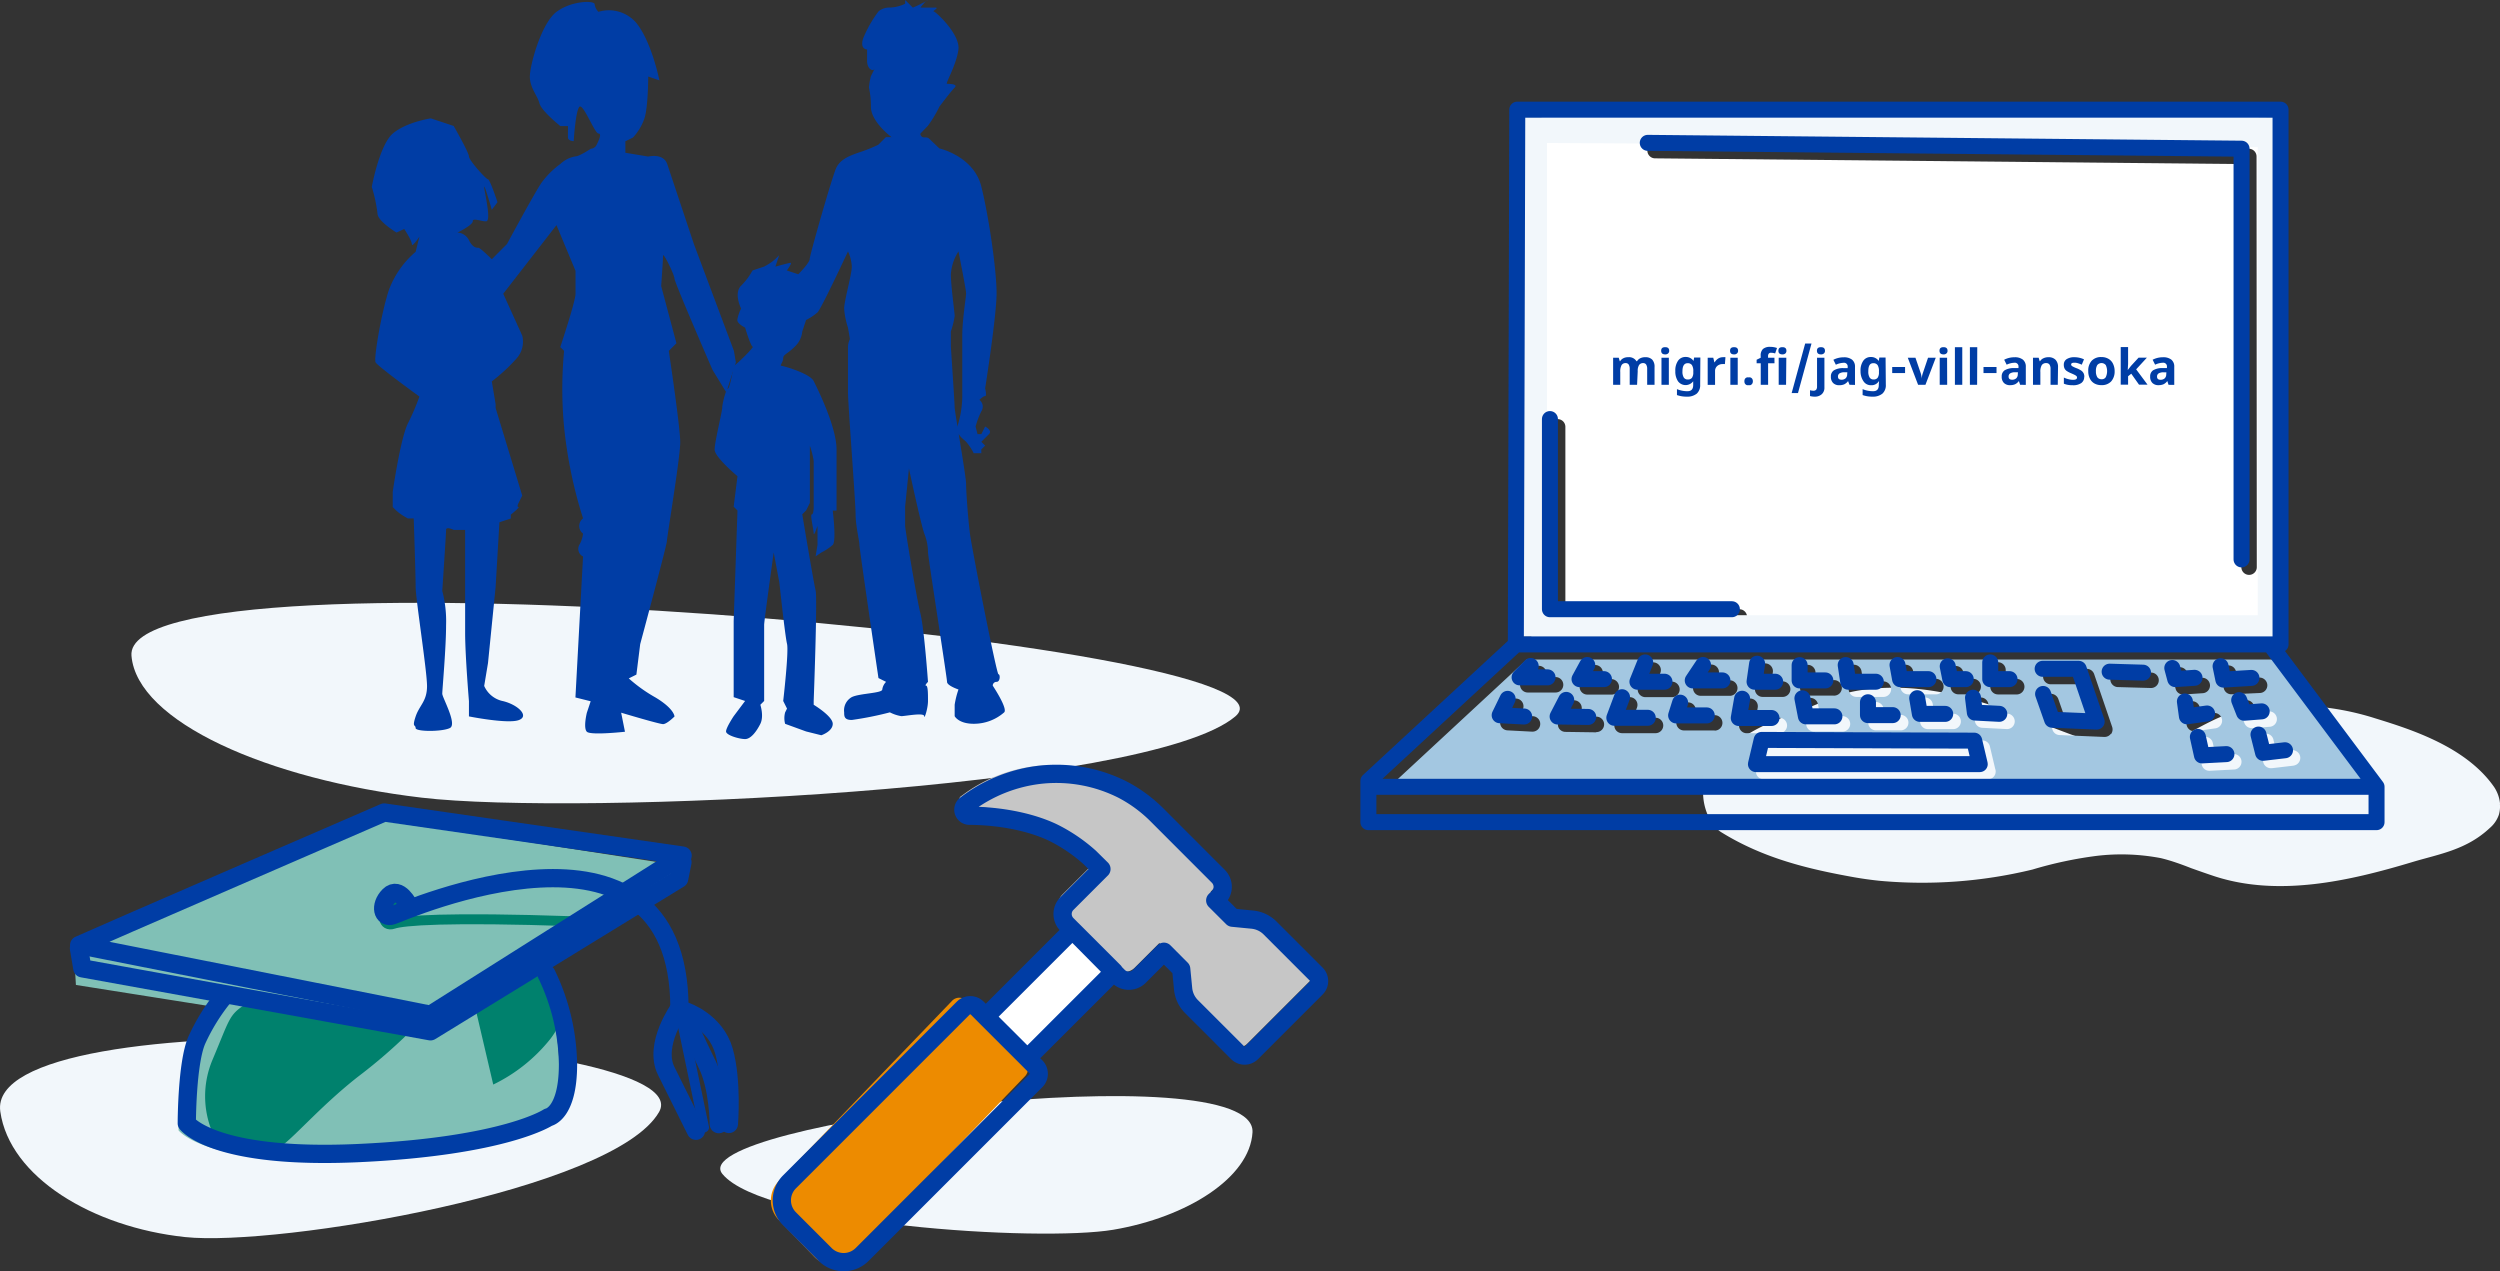
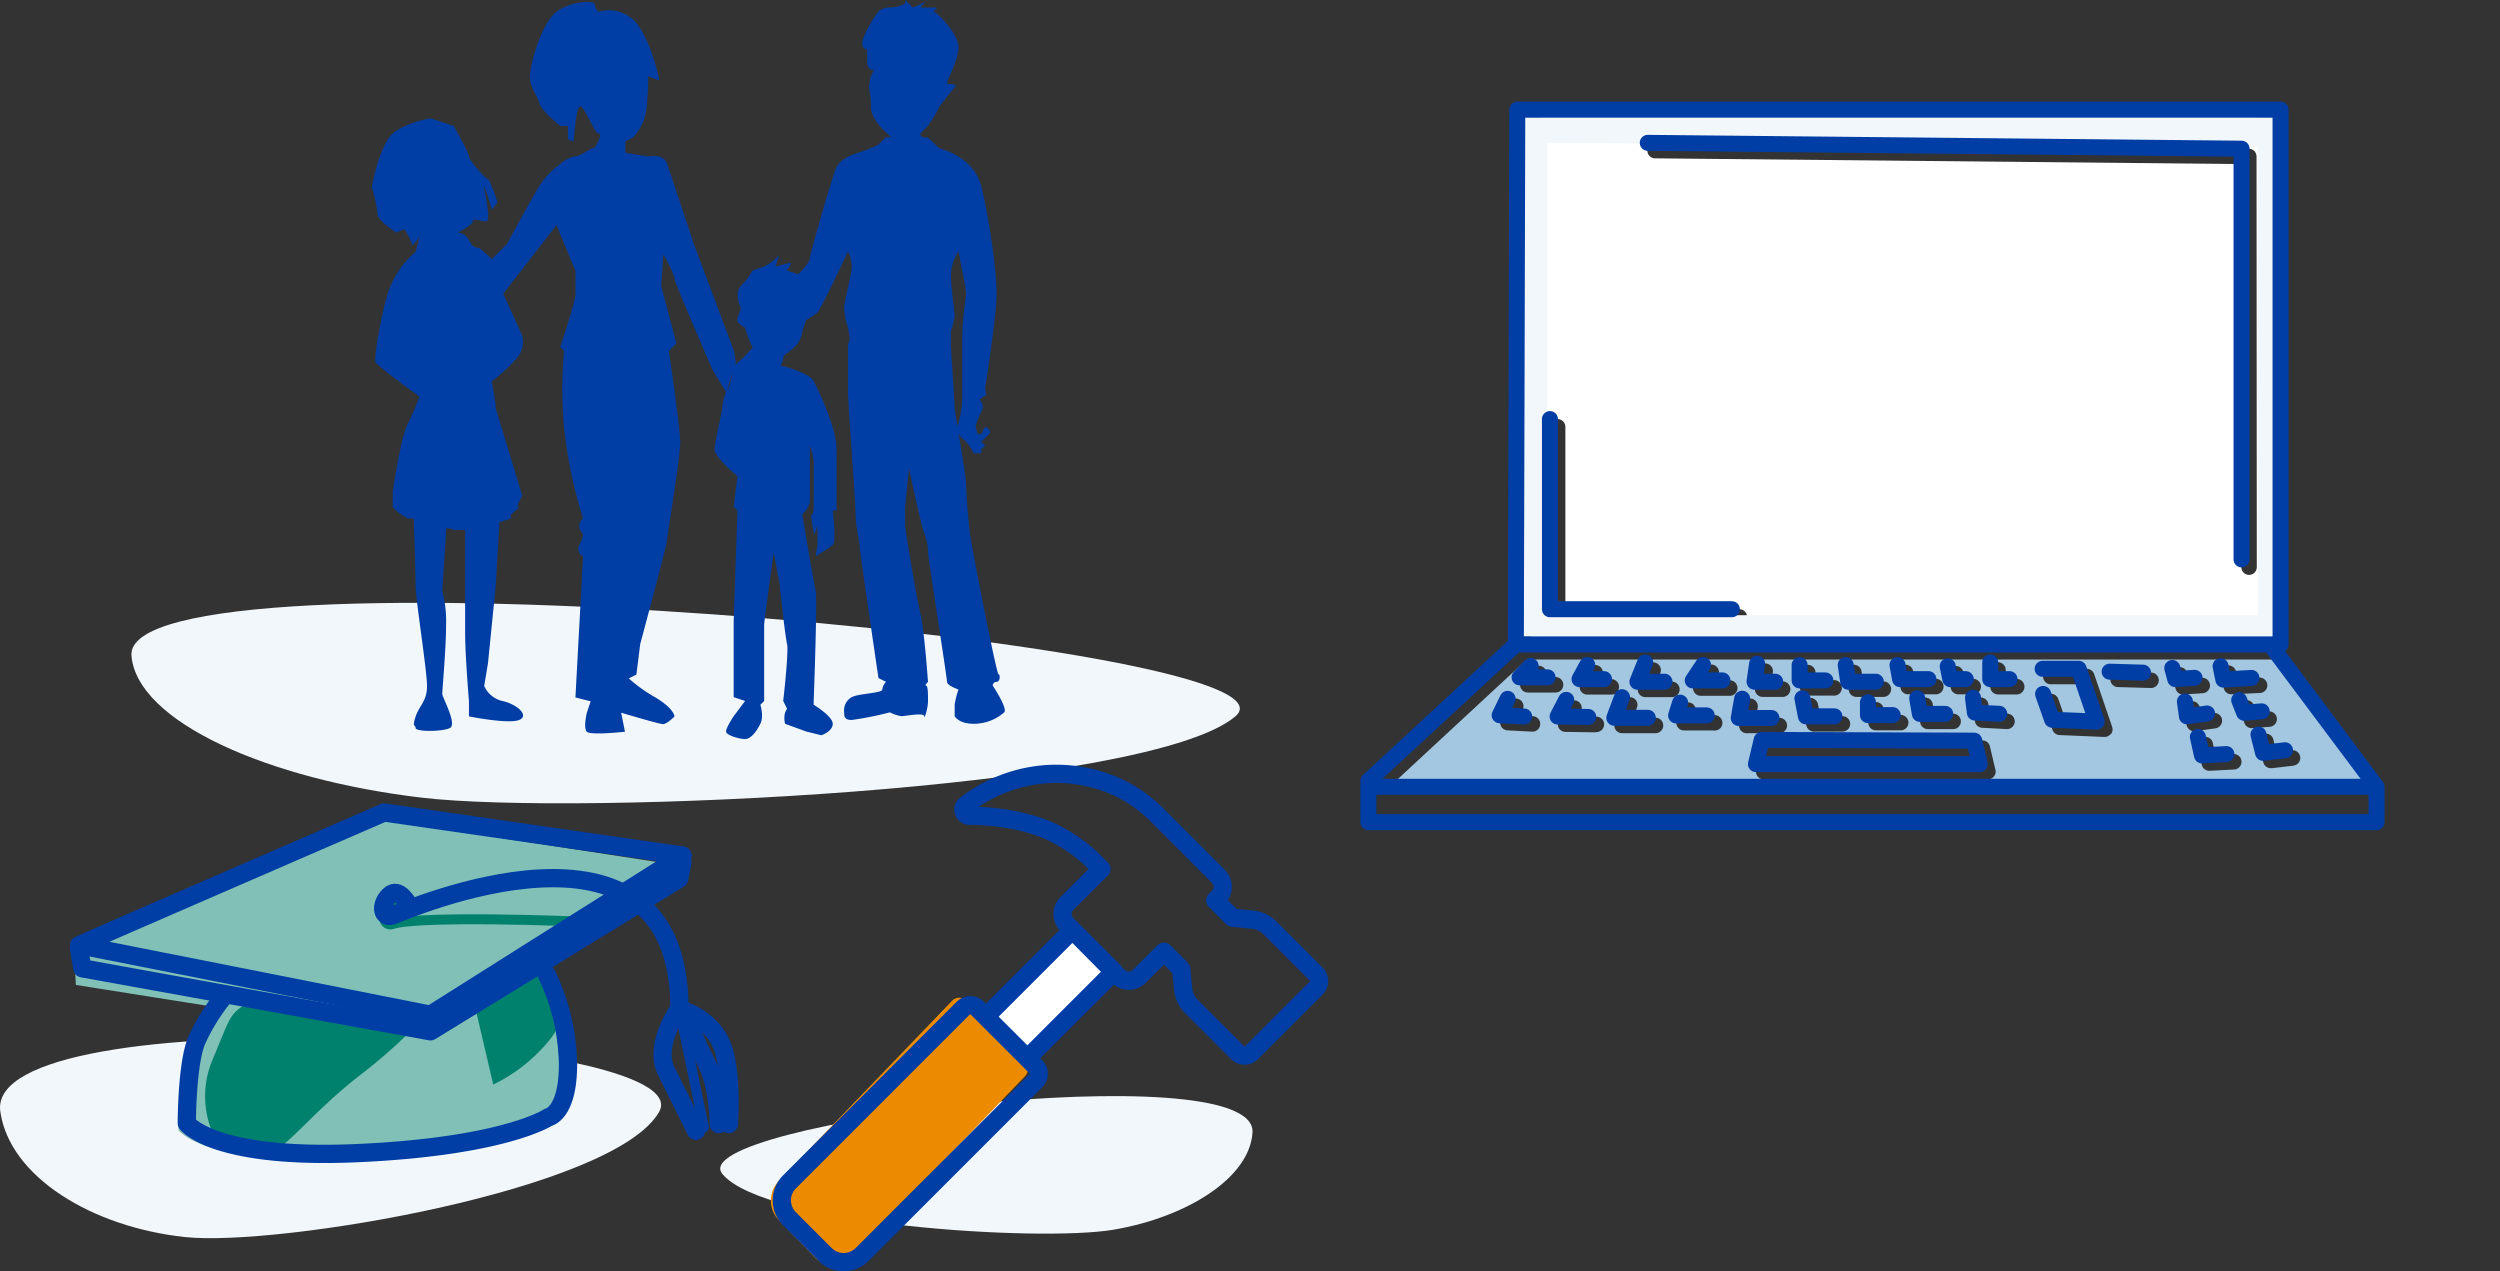
<svg xmlns="http://www.w3.org/2000/svg" viewBox="0 0 505.23 256.91">
  <rect x="0" y="0" width="505.23" height="256.91" fill="#333333" stroke="none" />
  <defs>
    <clipPath id="clip-path" transform="translate(0 0)">
      <rect width="505.23" height="256.91" style="fill:none" />
    </clipPath>
  </defs>
  <title>kuva_1_SV</title>
  <g id="Layer_2" data-name="Layer 2">
    <g id="Layer_1-2" data-name="Layer 1">
      <g style="clip-path:url(#clip-path)">
        <path d="M85.22,161.2c31.09,3.69,146.83-1.48,164.43-16.42s-225.06-36-223.08-12.25c1.12,13.34,27.56,25,58.65,28.67" transform="translate(0 0)" style="fill:#f2f7fb" />
        <path d="M37.39,250c18.74,2,86.77-9.45,95.81-25.29S-3.29,201.11.06,224.63C1.94,237.85,18.65,248,37.39,250" transform="translate(0 0)" style="fill:#f2f7fb" />
        <path d="M225,248.52c-14.93,2.53-70.51-1-79-11.26s108.08-24.69,107.12-8.41C252.59,238,239.89,246,225,248.52" transform="translate(0 0)" style="fill:#f2f7fb" />
        <path d="M198.26,205l18-17s9,7.5,8,9-16,16-16,16Z" transform="translate(0 0)" style="fill:#fff" />
        <path d="M195.29,202.24,197,204l8.41,8.75,1.71,1.78a2.14,2.14,0,0,1,0,3L172,254a5.13,5.13,0,0,1-7.45,0l-7.22-7.51a5.63,5.63,0,0,1,0-7.75l35.11-36.52a2,2,0,0,1,2.84,0" transform="translate(0 0)" style="fill:#ed8b00" />
-         <path d="M194.28,160.87a30.47,30.47,0,0,1,15.25-6.09A29.79,29.79,0,0,1,226,157.85a27.88,27.88,0,0,1,6.74,4.94l0,0,12.58,12.58a3,3,0,0,1,0,4.18l-.65.66,3.49,3.5,4,.39a5.87,5.87,0,0,1,3.58,1.69l9.29,9.28a2,2,0,0,1,0,2.88l-13,13a2,2,0,0,1-2.87,0l-9.29-9.28a5.87,5.87,0,0,1-1.69-3.59l-.39-4-3.5-3.49-5,5a3,3,0,0,1-4.18,0L214.67,185a3,3,0,0,1,0-4.18l7-7-2.38-2.36a33.17,33.17,0,0,0-6.74-4.68c-3.78-2-10-3.67-17.55-3.73a1.23,1.23,0,0,1-.73-2.21" transform="translate(0 0)" style="fill:#c6c6c6" />
        <path d="M207.62,213.86l-8.41-8.4m-4-42.83a30.3,30.3,0,0,1,15.24-6.09,29.74,29.74,0,0,1,16.48,3.07,28.55,28.55,0,0,1,6.74,4.93l0,0,12.58,12.59a3,3,0,0,1,0,4.18l-.66.66,3.5,3.49,4,.39a5.88,5.88,0,0,1,3.59,1.7l9.28,9.28a2,2,0,0,1,0,2.88l-13,13a2,2,0,0,1-2.88,0l-9.28-9.28a5.88,5.88,0,0,1-1.7-3.59l-.39-4-3.49-3.5-5,5a3,3,0,0,1-4.19,0L215.59,186.8a3,3,0,0,1,0-4.18l7-7-2.38-2.35a33.17,33.17,0,0,0-6.74-4.68c-3.79-2-10-3.67-17.55-3.74A1.22,1.22,0,0,1,195.21,162.63Zm2.29,41.11,1.71,1.72,17.52-17.52,8.41,8.41-17.52,17.51,1.71,1.72a2,2,0,0,1,0,2.84l-35.11,35.11a5.28,5.28,0,0,1-7.45,0l-7.22-7.23a5.26,5.26,0,0,1,0-7.45l35.11-35.11A2,2,0,0,1,197.5,203.74Z" transform="translate(0 0)" style="fill:none;stroke:#003da5;stroke-linecap:round;stroke-linejoin:round;stroke-width:3.69px" />
      </g>
      <g style="clip-path:url(#clip-path)">
        <path d="M43.44,203.5A39.58,39.58,0,0,0,38.08,212c-2,4.6-2,16.43-2,16.43s5.36,7.24,34.84,5.92,38.2-7.07,38.2-7.07,4-.66,4-10.52a72.4,72.4,0,0,0-3.19-19.62l-5.86,1.22L135.58,180l.67-5.26-59.64-9.2L15,193.14l.34,5.91" transform="translate(0 0)" style="fill:#80c0b6" />
        <path d="M58.54,203.1c-1.57,0-6-2.06-9.15,0s-3,2.92-6.45,11.09a18.9,18.9,0,0,0,.13,15s10.74,4.12,13.26,2.75,8.21-8.24,16.1-14.41a105.67,105.67,0,0,0,11.69-10.29Z" transform="translate(0 0)" style="fill:#00816d" />
        <path d="M82.82,184.71s-2-4-4-2-1.34,4.69.67,4,10.62-1.41,36.47-.53c.75,0,.22,4,1,4" transform="translate(0 0)" style="fill:none;stroke:#00816d;stroke-linecap:round;stroke-linejoin:round;stroke-width:2.01px" />
        <path d="M16,191c1.34-.67,61.64-26.8,61.64-26.8l60.31,8.71L87,205.07Z" transform="translate(0 0)" style="fill:none;stroke:#003da5;stroke-linecap:round;stroke-linejoin:round;stroke-width:3.69px" />
        <path d="M109.18,195.18c2.5,4.24,7,8.48,2,14.83a33.23,33.23,0,0,1-11.5,9.17l-3.74-16Z" transform="translate(0 0)" style="fill:#00816d" />
        <path d="M137.33,203.73s-5.36,7.37-2.68,12.73l6,12.06" transform="translate(0 0)" style="fill:none;stroke:#003da5;stroke-linecap:round;stroke-linejoin:round;stroke-width:3.69px" />
        <path d="M138.59,204.4s6,2,7.71,8,1,14.74,1,14.74" transform="translate(0 0)" style="fill:none;stroke:#003da5;stroke-linecap:round;stroke-linejoin:round;stroke-width:3.69px" />
        <path d="M137.92,204.4s2.68,6,5,10.72,2.34,12.06,2.34,12.06" transform="translate(0 0)" style="fill:none;stroke:#003da5;stroke-linecap:round;stroke-linejoin:round;stroke-width:3.69px" />
      </g>
      <line x1="137.25" y1="203.73" x2="142.28" y2="227.85" style="fill:none;stroke:#003da5;stroke-linecap:round;stroke-linejoin:round;stroke-width:2.01px" />
      <g style="clip-path:url(#clip-path)">
        <path d="M45.11,201.55a40.51,40.51,0,0,0-5.36,8.71c-2,4.69-2,16.76-2,16.76s5.36,7.37,34.85,6,38.19-7.21,38.19-7.21,4-.67,4-10.72a43.25,43.25,0,0,0-4.36-18.26" transform="translate(0 0)" style="fill:none;stroke:#003da5;stroke-linecap:round;stroke-linejoin:round;stroke-width:3.69px" />
        <path d="M82.64,183s-2-4-4-2-1.34,4.69.67,4,58-25.46,58,18.77" transform="translate(0 0)" style="fill:none;stroke:#003da5;stroke-linecap:round;stroke-linejoin:round;stroke-width:3.69px" />
      </g>
      <polyline points="15.96 191.66 16.64 195.69 87 208.42 137.25 177.59 137.92 174.24" style="fill:none;stroke:#003da5;stroke-linecap:round;stroke-linejoin:round;stroke-width:3.69px" />
      <g style="clip-path:url(#clip-path)">
        <path d="M75.13,37.8S76.67,29.33,79.37,27s7.7-3.08,7.7-3.08l4.62,1.54s3.08,5.39,3.08,6.16,3.46,4.62,3.85,4.62,1.92,4.62,1.92,4.62l-1.15,1.54S97.85,37,97.85,37.8s1.54,6.93.38,6.93-2.69-.77-2.69,0S92.46,47,92.46,47a2.74,2.74,0,0,1,2.31,1.54c.77,1.54,1.54,1.54,1.92,1.54s2.7,2.31,2.7,2.31l3.07-3.08s5.39-10,6.93-12.32a17.34,17.34,0,0,1,3.85-3.85,5.84,5.84,0,0,1,3.08-1.54c.77,0,3.08-1.54,3.08-1.54a1.38,1.38,0,0,0,1.16-.77c.38-.77,1.15-2.31.38-2.31s-3.08-6.16-3.85-5.39-1.15,6.93-1.15,6.93-1.16,0-1.16-.77V25.48h-1.54s-3.85-3.08-4.23-4.62-1.93-3.08-1.93-5.39,2.31-10.78,5.39-13.08,7.7-2.31,7.7-1.54a2.69,2.69,0,0,0,.77,1.54,7.28,7.28,0,0,1,7.7,2.3c3.08,3.85,4.62,11.55,4.62,11.55L131,15.47s0,6.16-.77,8.47a10.85,10.85,0,0,1-2.31,3.85l-1.54.77v2.31l4.62.77s3.08-.77,3.85,1.54l5.39,16.17,8.08,21.56.39,2.31-1.93,6.08L144,74.76s-7.7-17.71-7.7-18.48S134,50.89,134,51.66s-.38,6.16-.38,6.16l3.08,11.55-1.54,1.54s2.31,15.39,2.31,18.47-2.7,19.25-2.7,20-5.39,20.79-5.39,20.79l-.77,6.16-1.54.77a30.47,30.47,0,0,0,5.39,3.85c3.85,2.31,3.85,3.85,3.85,3.85s-1.54,1.54-2.31,1.54-8.47-2.31-8.47-2.31l.77,3.85s-6.93.77-7.7,0,0-3.85,0-3.85l.77-2.31-3.08-.77,1.54-28.49a1.69,1.69,0,0,1-.77-2.31,6,6,0,0,0,.77-2.31,1.92,1.92,0,0,1,0-3.08A91.28,91.28,0,0,1,114,86.3a82,82,0,0,1,0-15.39l-.77-.77s3.08-9.24,3.08-10.78V54.74l-3.85-9.24L101.7,59.36l3.84,8.47a5.08,5.08,0,0,1-1.15,4.62,35.71,35.71,0,0,1-5,4.62l.77,4.61v.77l5.38,17.71-.77,1.54s-.38.77,0,.77-1.54,1.54-1.54,1.54v.77l-2.3.77-.77,13.09L98.62,134l-.77,4.62a5.3,5.3,0,0,0,3.85,3.08c3.07.77,5.38,3.08,3.07,3.85s-10-.77-10-.77v-3.08S94,132.5,94,127.88V107.09H91.69s-1.54-.77-1.54,0-.77,12.32-.77,12.32a24.17,24.17,0,0,1,.77,6.93c0,4.62-.77,13.09-.77,13.86s3.08,6.16,1.54,6.93-6.93.77-6.93,0-.77,0,0-2.31,2.31-3.08,2.31-6.16S84,121,84,118.64s-.39-13.86-.39-13.86H82.45a11.83,11.83,0,0,1-2.31-1.54l-.77-.77V99.39s1.54-10.78,3.08-13.86a45.79,45.79,0,0,0,2.31-5.39S76.29,74,75.9,73.22s1.16-10,2.7-14.63A18.62,18.62,0,0,1,84,50.89l.77-3.08s-1.54,2.31-1.54,1.54-1.54-3.08-1.54-3.08L80.14,47s-3.85-2.31-3.85-3.85a30,30,0,0,0-1.16-5.39" transform="translate(0 0)" style="fill:#003da5" />
        <path d="M148.27,73.91c.39,0,4.24-3.85,3.85-3.85s-1.54-3.85-1.54-3.85S149,65.44,149,64.67a7.76,7.76,0,0,1,.77-2.31s-1.54-3.08,0-4.62a13.29,13.29,0,0,0,2.31-3.08l2.31-.77a11.08,11.08,0,0,0,2.31-1.54l.77-.77-.77,2.31s2.7-.77,3.08-.77-.77,1.54-.77,1.54l2.31.77s2.31-2.31,2.31-3.08,4.62-16.93,5.39-18.47,2.31-2.31,4.62-3.08a32.38,32.38,0,0,0,3.85-1.54l1.54-1.54h1.15S176,24.64,176,21.56a17.25,17.25,0,0,0-.39-3.85A13.46,13.46,0,0,1,176,15.4l.77-1.54c-.39.77-1.54,0-1.54-1.54V10s-1.54,0-.77-2.31a24.77,24.77,0,0,1,3.08-5.39,3.37,3.37,0,0,1,2.31-.77,8,8,0,0,0,3.08-.77V0l1.54,1.54A23.16,23.16,0,0,0,187.54,0C187.15,0,186,1.54,186,1.54h3.08c.77,0-.77.77-.39.77s5.39,4.62,5,7.7-2.7,6.93-2.31,6.93,2.31,0,1.54.77-3.08,3.85-3.08,3.85a24.7,24.7,0,0,1-2.31,3.85L186,27a.75.75,0,0,0,.77.77c.77,0,.77,0,1.54.77L189.85,30s6.93,1.54,8.47,7.7,3.08,16.93,3.08,21.55-2.31,19.25-2.31,19.25.38,1.54,0,1.54-1.16.77-1.16.77a1.72,1.72,0,0,1,.39,2.31,17.26,17.26,0,0,0-1.16,3.08l.39,1.54h.77l.77-1.54s1.54.77.77,1.54l-1.54,1.54.77.77-.77.77v.77h-1.54a11.08,11.08,0,0,0-1.54-2.31c-.77-.77-2.31-1.54-1.54-3.85a20.32,20.32,0,0,0,.77-5.39V67.75c0-3.08.77-7.7.77-8.47s-1.54-8.47-1.54-8.47a9.76,9.76,0,0,0-1.54,4.62c0,2.31.77,7.7.77,8.47a17.47,17.47,0,0,1-.77,3.08v3.08s.77,11.55.77,12.32,2.31,13.86,2.31,15.4.38,6.93.77,10,5.39,28.48,5.77,28.48.39,1.54-.38,1.54a.75.75,0,0,0-.77.77s3.08,4.62,2.31,5.39a9.29,9.29,0,0,1-6.16,2.31c-3.08,0-3.85-1.54-3.85-1.54v-2.31a17.47,17.47,0,0,1,.77-3.08s-2.31-.77-2.31-1.54-3.85-25.4-3.85-26.17a10.3,10.3,0,0,0-.77-3.85c-.77-2.31-3.08-13.09-3.08-13.09l-.77,7.7v3.85c0,.77,2.31,14.62,3.08,17.7s1.54,13.86,1.54,13.86-.77.77-.39.77.39,1.54.39,3.08-.77,3.85-.77,3.08-3.85,0-4.62,0a7.76,7.76,0,0,1-2.31-.77,66.7,66.7,0,0,1-7.7,1.54c-1.54,0-1.54-.77-1.54-1.54a3.07,3.07,0,0,1,1.54-3.08c1.54-.77,6.16-.77,6.16-1.54a2.69,2.69,0,0,1,.77-1.54l-1.54-.77s-3.85-26.17-3.85-26.94-.77-3.85-.77-6.16-1.54-22.33-1.54-24.64V70.06a3.94,3.94,0,0,1,.39-1.54l-.39-2.31a15.66,15.66,0,0,1-.77-3.85c0-1.54,1.54-6.93,1.54-8.47a8,8,0,0,0-.77-3.08S166,62.36,165.21,63.13a11.08,11.08,0,0,1-2.31,1.54L162.13,67a4.77,4.77,0,0,1-1.54,3.08c-1.54,1.54-2.31,1.54-2.31,2.31s-.77,1.54-.38,1.54,5.77,1.54,6.54,3.08,4.62,9.24,4.62,13.86v12.32h-.77s.77,6.16,0,6.93a11.08,11.08,0,0,1-2.31,1.54l-1.15.77.38-2.31v-3.85s-.77,2.31-.77,1.54-.77-3.85-.38-3.85.38-1.54.38-1.54V93.16a17.47,17.47,0,0,0-.77-3.08v11.55l-.77,1.54-.77.77s2.31,13.85,2.7,15.39-.39,22.33-.39,22.33v.77s3.85,2.31,3.85,3.85-2.31,2.31-2.31,2.31l-3.08-.77-4.23-1.54a4.36,4.36,0,0,1,0-2.31l.38-.77-.77-1.54s1.16-10,.77-11.55-1.54-12.32-1.54-12.32l-1.15-6.15s-1.93,13.85-1.93,14.62v15.4l-.77.77s.77,2.31,0,3.85-1.92,3.08-3.08,3.08-3.85-.77-3.85-1.54,1.54-3.08,1.54-3.08l2.31-3.08-2.31-.77v-15.4l.77-22.32-.77-.77.77-6.16s-4.62-3.85-4.62-5.39,1.54-7.7,1.54-8.47.77-3.85,1.16-3.85,1.15-4.62,1.15-4.62" transform="translate(0 0)" style="fill:#003da5" />
-         <path d="M505.21,162.46a5.94,5.94,0,0,1-.22,2.23,6.1,6.1,0,0,1-1.82,2.64c-4.72,4.44-10.24,5.26-15.6,6.87-12.84,3.87-27.18,7.12-40.14,2.85-1.54-.51-3.09-1.06-4.64-1.61-1-.4-2-.77-3-1.11s-2-.64-3.06-.9a42.38,42.38,0,0,0-13.06-.46,80.61,80.61,0,0,0-12.93,2.76A94.5,94.5,0,0,1,379.82,178c-1.72-.18-3.44-.42-5.15-.72-9.14-1.64-18.25-3.78-26.84-9.11-3.17-2-5.12-8.69-2.25-12.66,6.44-9,15.24-10.22,23.21-13.9a28,28,0,0,1,6.45-2,44,44,0,0,1,6.57-.62c10.29-.22,20.43,3.16,30.36,7.08,3.23,1.13,6.46,2.48,9.72,3.54a32.47,32.47,0,0,0,9.9,1.87c7.39.06,13.74-6.4,20.93-7.87a55,55,0,0,1,27.33,1.57c7.38,2.27,18.38,5.79,24,13.88a7.31,7.31,0,0,1,1.19,3.41" transform="translate(0 0)" style="fill:#f2f7fb" />
        <path d="M456.08,114.62a1.56,1.56,0,0,1-3.12,0V33.16L334.48,32a1.56,1.56,0,0,1,0-3.12h0l120,1.18a1.57,1.57,0,0,1,1.55,1.57ZM351.51,126.24H314.79a1.56,1.56,0,0,1-1.56-1.56V86.26a1.56,1.56,0,0,1,3.12,0v36.86h35.16a1.56,1.56,0,1,1,0,3.12m-41.77-101-.27,105H460.88V25.28Z" transform="translate(0 0)" style="fill:#fff" />
      </g>
      <path d="M456.28,124.33H312.63V28.9l143.65.84ZM461.2,23.67h-2.56L311.77,22.44l-.24,1.23H307.7v105h4.15v.64H460.16v-.64h1Z" transform="translate(0 0)" style="fill:#f2f7fb" />
      <g style="clip-path:url(#clip-path)">
        <path d="M463.52,154.73l-4.42.52h-.19a1.57,1.57,0,0,1-1.51-1.17l-.93-3.69a1.56,1.56,0,1,1,3-.77l.59,2.36,3.07-.36a1.56,1.56,0,1,1,.36,3.1m-8.45-7.57a1.56,1.56,0,0,1-1.45-1l-1-2.55a1.55,1.55,0,0,1,.88-2,1.57,1.57,0,0,1,2,.89l.57,1.46,2.39-.18a1.56,1.56,0,1,1,.24,3.11l-3.55.27h-.12m-3.49,8.36-4.94.26h-.08a1.56,1.56,0,0,1-1.53-1.22l-.82-3.75a1.56,1.56,0,0,1,3.05-.66l.54,2.44,3.62-.19a1.56,1.56,0,0,1,.16,3.12m-8.07-7.73a1.52,1.52,0,0,1-.94-.31,1.58,1.58,0,0,1-.61-1l-.41-3a1.56,1.56,0,0,1,3.09-.43l.2,1.42,2.52-.36a1.56,1.56,0,0,1,.44,3.09l-4.07.58h-.22m-2.26-7.41a1.56,1.56,0,0,1-1.51-1.17l-.6-2.24a1.56,1.56,0,1,1,3-.8l.27,1,2.62-.17a1.55,1.55,0,0,1,1.66,1.45,1.56,1.56,0,0,1-1.46,1.66l-3.9.26h-.1m-6.51-1.31h0l-6.76-.19a1.57,1.57,0,0,1,.09-3.13l6.76.2a1.56,1.56,0,0,1-.05,3.12m-8.11,9.27a1.58,1.58,0,0,1-1.25.62h-.07l-9.05-.38a1.56,1.56,0,0,1-1.41-1.05l-1.82-5.2a1.56,1.56,0,0,1,3-1l1.47,4.2,5.71.24-2.54-7.45h-6.17a1.56,1.56,0,1,1,0-3.12h7.28a1.57,1.57,0,0,1,1.48,1.06l3.64,10.67a1.58,1.58,0,0,1-.22,1.44m-18.95-8h-3.9a1.56,1.56,0,0,1-1.56-1.57v-3.38a1.56,1.56,0,1,1,3.12,0v1.82h2.34a1.57,1.57,0,0,1,0,3.13m-2.08,7h-.08l-4.95-.26a1.56,1.56,0,0,1-1.46-1.37l-.37-3a1.56,1.56,0,1,1,3.1-.38l.21,1.7,3.63.19a1.57,1.57,0,0,1,1.48,1.64,1.55,1.55,0,0,1-1.56,1.48m-3.89,10.15H356.42a1.56,1.56,0,0,1-1.51-1.94l1.2-4.89a1.56,1.56,0,0,1,1.52-1.18h0l43,.15a1.56,1.56,0,0,1,1.51,1.2l1.07,4.53a1.52,1.52,0,0,1,.1.57,1.56,1.56,0,0,1-1.56,1.56m-49.95-9.87a1.58,1.58,0,0,1-.34-1.27l.68-3.89a1.56,1.56,0,1,1,3.08.54l-.36,2.06h4.73a1.56,1.56,0,0,1,0,3.12H353a1.56,1.56,0,0,1-1.2-.56m-2.1-7h-6a1.56,1.56,0,0,1-1.29-2.43l2.08-3.12a1.56,1.56,0,1,1,2.59,1.73l-.46.69h3.07a1.57,1.57,0,0,1,0,3.13m-3.18,7h-6.19a1.56,1.56,0,0,1-1.49-2l.81-2.57a1.56,1.56,0,0,1,3,.93l-.17.55h4.06a1.56,1.56,0,0,1,0,3.12m-14-6.76a1.57,1.57,0,0,1-1.3-.69,1.55,1.55,0,0,1-.15-1.46l1.56-3.9a1.56,1.56,0,1,1,2.9,1.16l-.71,1.76H338a1.57,1.57,0,0,1,0,3.13Zm2.08,7.28H327.8a1.56,1.56,0,0,1-1.46-2.11l1.56-4.16a1.56,1.56,0,0,1,2.92,1.1l-.77,2.05h4.52a1.56,1.56,0,1,1,0,3.12m-13.79-7.8a1.55,1.55,0,0,1-1.34-.77,1.52,1.52,0,0,1,0-1.54L321,135.2a1.56,1.56,0,1,1,2.74,1.5l-.3.55h2.31a1.57,1.57,0,0,1,0,3.13Zm1.76,7.63h0l-6.19-.09a1.56,1.56,0,0,1-1.32-.76,1.58,1.58,0,0,1,0-1.52l1.73-3.36a1.57,1.57,0,0,1,2.78,1.44l-.58,1.12,3.66,0a1.56,1.56,0,0,1,0,3.12m-13.87-8a1.56,1.56,0,0,1-1.12-2.65l2.24-2.3a1.57,1.57,0,0,1,2.5,1.83h2a1.56,1.56,0,0,1,0,3.12Zm.92,7.91h-.08l-4.95-.26a1.56,1.56,0,0,1-1.32-2.24l1.6-3.31a1.56,1.56,0,0,1,2.81,1.36l-.57,1.19,2.59.14a1.56,1.56,0,0,1-.08,3.12m45-8.81.52-3.64a1.56,1.56,0,0,1,3.09.44l-.27,1.86h2.37a1.57,1.57,0,0,1,0,3.13h-4.17a1.56,1.56,0,0,1-1.54-1.79m9.11-3.14a1.56,1.56,0,0,1,1.56-1.55h0a1.57,1.57,0,0,1,1.56,1.57v1.52h3.63a1.57,1.57,0,1,1,0,3.13h-5.2a1.55,1.55,0,0,1-1.56-1.57Zm10.13,10.38a1.56,1.56,0,0,1-1.56,1.56h-5.77a1.56,1.56,0,0,1-1.53-1.26l-.71-3.64a1.56,1.56,0,1,1,3.06-.6l.47,2.38h4.48a1.56,1.56,0,0,1,1.56,1.56m.51-11.94a1.57,1.57,0,0,1,1.78,1.31l.31,2.05h4.23a1.57,1.57,0,0,1,0,3.13h-5.57a1.57,1.57,0,0,1-1.55-1.33l-.51-3.38a1.57,1.57,0,0,1,1.31-1.78m9.7,10.13a1.56,1.56,0,1,1,0,3.12h-5a1.56,1.56,0,0,1-1.56-1.56v-2.6a1.56,1.56,0,0,1,3.12,0v1Zm.7-10.12a1.56,1.56,0,0,1,1.81,1.25l.29,1.58h4.42a1.57,1.57,0,0,1,0,3.13h-5.72a1.56,1.56,0,0,1-1.54-1.29l-.52-2.86a1.56,1.56,0,0,1,1.26-1.81m11.46,11.43a1.56,1.56,0,0,1-1.56,1.56h-5.12a1.57,1.57,0,0,1-1.54-1.3l-.53-3.17a1.56,1.56,0,1,1,3.07-.52l.32,1.87h3.8a1.56,1.56,0,0,1,1.56,1.56m-1.34-11.17a1.55,1.55,0,0,1,1.83,1.23l.27,1.34h1.85a1.57,1.57,0,0,1,0,3.13h-3.13a1.57,1.57,0,0,1-1.53-1.26l-.52-2.6a1.56,1.56,0,0,1,1.23-1.84m55.1-.11a1.56,1.56,0,0,1,1.84,1.21l.3,1.41,4.4-.2a1.59,1.59,0,0,1,1.63,1.49,1.56,1.56,0,0,1-1.49,1.63l-5.72.26h-.08a1.56,1.56,0,0,1-1.52-1.25l-.57-2.71a1.56,1.56,0,0,1,1.21-1.85m9.51-1.22h-151L280.81,159H478.72Z" transform="translate(0 0)" style="fill:#a3c7e1" />
      </g>
      <path d="M456.42,148.45l.93,3.69,4.43-.52m-17.61-2.7.83,3.74,4.94-.26m2.58-10.91,1,2.55,3.55-.28m-15.52-2,.41,3,4.07-.57m2.73-9.56.56,2.71L455,137m-16-2,.6,2.24,3.9-.26m-17.16-1.24,6.75.2m-20.29-.78h7.28l3.64,10.67-9-.38-1.83-5.21m-56.87,9.29,42.95.15,1.12,4.74H354.86ZM398.73,141l.37,3,4.94.26m-16.59-3.16.54,3.17h5.12m-15.61-2.35v2.6h5m-18.25-3.4.71,3.65h5.76m-18.65-3.56-.68,3.89H358M339.54,142l-.81,2.58h6.19M327.8,140.9l-1.56,4.16H333m-16.48-3.62-1.74,3.36,6.19.09m-16.29-3.66-1.61,3.31,4.95.26m94.19-10.93v3.38h3.9m-12.49-2.6.52,2.6h3.12m-13.79-2.86.52,2.86h5.73M373,134.4l.51,3.37h5.58m-15.4-3.35,0,3.09h5.2m-13.79-3.38-.52,3.64h4.17m-14.58-3.38-2.08,3.12h6m-15.61-3.64-1.57,3.9h5.47m-15.61-3.38-1.56,2.86h4.94m-14.81-2.66-2.24,2.3h5.65M480.28,159H277.2m29.14-28.76-29.8,27.58v8.33H480.28V159L459,130.55M313.23,84.69v38.43H350m-17-94.25,120,1.18v83M306.63,22.16H460.88V130.23H306.34Z" transform="translate(0 0)" style="fill:none;stroke:#003da5;stroke-linecap:round;stroke-linejoin:round;stroke-width:3.234px" />
-       <path d="M330.84,77.76h-1.49V74.57a1.63,1.63,0,0,0-.2-.89.69.69,0,0,0-.62-.3.9.9,0,0,0-.83.42,2.71,2.71,0,0,0-.26,1.39v2.57H326V72.3h1.14l.2.69h.08a1.54,1.54,0,0,1,.63-.58,2,2,0,0,1,1-.22,1.73,1.73,0,0,1,1.66.8h.13a1.5,1.5,0,0,1,.65-.59,2.12,2.12,0,0,1,1-.21,1.87,1.87,0,0,1,1.4.48,2.09,2.09,0,0,1,.48,1.53v3.56h-1.49V74.57a1.63,1.63,0,0,0-.2-.89.69.69,0,0,0-.62-.3.93.93,0,0,0-.82.4,2.21,2.21,0,0,0-.27,1.24Zm5.68-6.14c-.54,0-.81-.25-.81-.74s.27-.72.81-.72.81.24.81.72a.67.67,0,0,1-.21.54.82.82,0,0,1-.6.2Zm.74,6.14h-1.49V72.3h1.49Zm6.33,0a2.26,2.26,0,0,1-.69,1.79,3,3,0,0,1-2,.61,5.82,5.82,0,0,1-2-.32v-1.2a5.4,5.4,0,0,0,2.13.42c.76,0,1.15-.41,1.15-1.24v-.1l0-.67h0a1.91,1.91,0,0,1-3.07,0,3.52,3.52,0,0,1-.54-2.06,3.41,3.41,0,0,1,.56-2.1,1.8,1.8,0,0,1,1.54-.75,1.86,1.86,0,0,1,1.58.8h0l.12-.69h1.26Zm-2.51-1.07a1,1,0,0,0,.86-.35,1.89,1.89,0,0,0,.26-1.11v-.18a2.22,2.22,0,0,0-.27-1.26,1,1,0,0,0-.87-.39q-1.05,0-1.05,1.65a2.25,2.25,0,0,0,.26,1.23A.89.89,0,0,0,341.08,76.69Zm7.12-4.5a2.34,2.34,0,0,1,.5,0l-.11,1.39a1.89,1.89,0,0,0-.44,0A1.58,1.58,0,0,0,347,74a1.33,1.33,0,0,0-.4,1v2.78h-1.49V72.3h1.13l.22.91h.07a2.13,2.13,0,0,1,.69-.74A1.73,1.73,0,0,1,348.2,72.19Zm2.24-.57c-.54,0-.81-.25-.81-.74s.27-.72.81-.72.81.24.81.72a.67.67,0,0,1-.21.54.82.82,0,0,1-.6.2Zm.74,6.14h-1.49V72.3h1.49Zm1.35-.7a1.07,1.07,0,0,1,.06-.39.73.73,0,0,1,.19-.26.87.87,0,0,1,.27-.14,1.27,1.27,0,0,1,.34,0,1.12,1.12,0,0,1,.32,0,.69.69,0,0,1,.27.14.73.73,0,0,1,.19.26,1,1,0,0,1,.07.39,1,1,0,0,1-.07.37.73.73,0,0,1-.19.26.59.59,0,0,1-.27.15,1.13,1.13,0,0,1-.32,0,1.27,1.27,0,0,1-.34,0,.72.72,0,0,1-.27-.15.73.73,0,0,1-.19-.26A1,1,0,0,1,352.53,77.06Zm6.08-3.65h-1.29v4.35h-1.49V73.41H355V72.7l.82-.4v-.4a1.79,1.79,0,0,1,.46-1.37,2.12,2.12,0,0,1,1.47-.43,3.9,3.9,0,0,1,1.37.23l-.38,1.1a2.62,2.62,0,0,0-.83-.14.55.55,0,0,0-.46.18.76.76,0,0,0-.14.48v.35h1.29Zm1.6-1.79c-.54,0-.81-.25-.81-.74s.27-.72.81-.72.81.24.81.72a.7.7,0,0,1-.2.54.86.86,0,0,1-.61.2Zm.74,6.14h-1.49V72.3H361Zm5.14-8.33-2.73,10h-1.28l2.73-10Zm.7,10.73a3.5,3.5,0,0,1-1-.12V78.86a2.37,2.37,0,0,0,.7.1.68.68,0,0,0,.55-.21,1,1,0,0,0,.17-.62V72.3h1.49v6a1.74,1.74,0,0,1-.51,1.34A2,2,0,0,1,366.79,80.16ZM368,71.62c-.54,0-.81-.25-.81-.74s.27-.72.81-.72.81.24.81.72a.67.67,0,0,1-.21.54.82.82,0,0,1-.6.2Zm5.77,6.14-.29-.75h0a2.12,2.12,0,0,1-.78.66,2.5,2.5,0,0,1-1,.18,1.67,1.67,0,0,1-1.24-.45,1.72,1.72,0,0,1-.45-1.28,1.43,1.43,0,0,1,.61-1.28,3.55,3.55,0,0,1,1.83-.45l.95,0v-.24a.74.74,0,0,0-.85-.83,3.91,3.91,0,0,0-1.54.39l-.5-1a4.45,4.45,0,0,1,2.09-.5,2.6,2.6,0,0,1,1.69.48,1.79,1.79,0,0,1,.59,1.46v3.64Zm-.44-2.53-.58,0a1.87,1.87,0,0,0-1,.23.73.73,0,0,0-.31.65q0,.63.72.63a1.2,1.2,0,0,0,.83-.29,1.09,1.09,0,0,0,.31-.8Zm7.78,2.53a2.26,2.26,0,0,1-.69,1.79,3,3,0,0,1-2,.61,5.82,5.82,0,0,1-2-.32v-1.2a5.4,5.4,0,0,0,2.13.42c.76,0,1.14-.41,1.14-1.24v-.1l.05-.67h-.05a1.72,1.72,0,0,1-1.54.8,1.76,1.76,0,0,1-1.52-.75A3.52,3.52,0,0,1,376,75a3.41,3.41,0,0,1,.56-2.1,1.8,1.8,0,0,1,1.54-.75,1.86,1.86,0,0,1,1.58.8h0l.12-.69h1.26Zm-2.51-1.07a1,1,0,0,0,.86-.35,1.89,1.89,0,0,0,.26-1.11v-.18a2.22,2.22,0,0,0-.27-1.26,1,1,0,0,0-.88-.39c-.7,0-1,.55-1,1.65a2.25,2.25,0,0,0,.26,1.23A.89.89,0,0,0,378.58,76.69Zm3.8-1.3V74.17H385v1.22Zm5.23,2.37-2.08-5.46h1.55l1.06,3.11a4.65,4.65,0,0,1,.21,1.11h0a4,4,0,0,1,.22-1.11l1.05-3.11h1.56l-2.08,5.46Zm5.14-6.14c-.54,0-.81-.25-.81-.74s.27-.72.81-.72.81.24.81.72a.67.67,0,0,1-.21.54.82.82,0,0,1-.6.2Zm.74,6.14H392V72.3h1.49Zm3.05,0h-1.49v-7.6h1.49Zm3,0H398.1v-7.6h1.49Zm1.29-2.37V74.17h2.63v1.22Zm7.4,2.37L408,77h0a2.12,2.12,0,0,1-.78.66,2.5,2.5,0,0,1-1,.18,1.67,1.67,0,0,1-1.24-.45,1.72,1.72,0,0,1-.45-1.28,1.45,1.45,0,0,1,.6-1.28,3.62,3.62,0,0,1,1.84-.45l.95,0v-.24a.74.74,0,0,0-.85-.83,3.91,3.91,0,0,0-1.54.39l-.5-1a4.45,4.45,0,0,1,2.09-.5,2.6,2.6,0,0,1,1.69.48,1.79,1.79,0,0,1,.59,1.46v3.64Zm-.44-2.53-.58,0a1.87,1.87,0,0,0-1,.23.73.73,0,0,0-.31.65q0,.63.72.63a1.2,1.2,0,0,0,.83-.29,1.09,1.09,0,0,0,.31-.8Zm8.05,2.53H414.4V74.57a1.54,1.54,0,0,0-.21-.89.76.76,0,0,0-.67-.3,1,1,0,0,0-.9.42,2.56,2.56,0,0,0-.28,1.39v2.57h-1.49V72.3H412l.2.69h.08a1.53,1.53,0,0,1,.69-.59,2.25,2.25,0,0,1,1-.21,1.91,1.91,0,0,1,1.44.52,2.06,2.06,0,0,1,.5,1.49Zm5.34-1.63a1.5,1.5,0,0,1-.59,1.28,2.83,2.83,0,0,1-1.74.44,5,5,0,0,1-1-.08,3.73,3.73,0,0,1-.78-.23V76.3a4.4,4.4,0,0,0,.93.33,3.69,3.69,0,0,0,.92.13c.54,0,.81-.15.81-.46a.4.4,0,0,0-.11-.29,1.65,1.65,0,0,0-.37-.25c-.18-.09-.41-.2-.7-.32a4.75,4.75,0,0,1-.93-.49,1.32,1.32,0,0,1-.43-.52,1.67,1.67,0,0,1-.13-.71,1.29,1.29,0,0,1,.56-1.13,2.8,2.8,0,0,1,1.6-.4,4.63,4.63,0,0,1,1.92.43l-.45,1.08a6.23,6.23,0,0,0-.77-.29,2.27,2.27,0,0,0-.73-.11c-.43,0-.65.12-.65.35a.42.42,0,0,0,.21.35,5.38,5.38,0,0,0,.93.43,4.89,4.89,0,0,1,.94.49,1.55,1.55,0,0,1,.44.52A1.6,1.6,0,0,1,421.23,76.13ZM427.35,75a3,3,0,0,1-.7,2.08,2.57,2.57,0,0,1-2,.75,2.73,2.73,0,0,1-1.39-.34,2.26,2.26,0,0,1-.92-1,3.25,3.25,0,0,1-.32-1.5,2.92,2.92,0,0,1,.69-2.08,2.56,2.56,0,0,1,2-.75,2.72,2.72,0,0,1,1.38.35,2.26,2.26,0,0,1,.93,1A3.32,3.32,0,0,1,427.35,75Zm-3.78,0a2.25,2.25,0,0,0,.27,1.22,1,1,0,0,0,.87.42.92.92,0,0,0,.85-.42,2.89,2.89,0,0,0,0-2.44,1.11,1.11,0,0,0-1.72,0A2.21,2.21,0,0,0,423.57,75Zm6.44-.23.65-.83,1.53-1.66h1.68l-2.17,2.36,2.3,3.1h-1.72l-1.57-2.22-.64.52v1.7h-1.49v-7.6h1.49v3.39L430,74.79Zm8.23,3L438,77h0a2.12,2.12,0,0,1-.78.66,2.5,2.5,0,0,1-1,.18,1.67,1.67,0,0,1-1.24-.45,1.72,1.72,0,0,1-.45-1.28,1.45,1.45,0,0,1,.6-1.28,3.62,3.62,0,0,1,1.84-.45l.95,0v-.24a.74.74,0,0,0-.85-.83,3.91,3.91,0,0,0-1.54.39l-.5-1a4.45,4.45,0,0,1,2.09-.5,2.6,2.6,0,0,1,1.69.48,1.79,1.79,0,0,1,.59,1.46v3.64Zm-.43-2.53-.58,0a1.87,1.87,0,0,0-1,.23.73.73,0,0,0-.31.65q0,.63.72.63a1.2,1.2,0,0,0,.83-.29,1.09,1.09,0,0,0,.31-.8Z" transform="translate(0 0)" style="fill:#003da5" />
    </g>
  </g>
</svg>